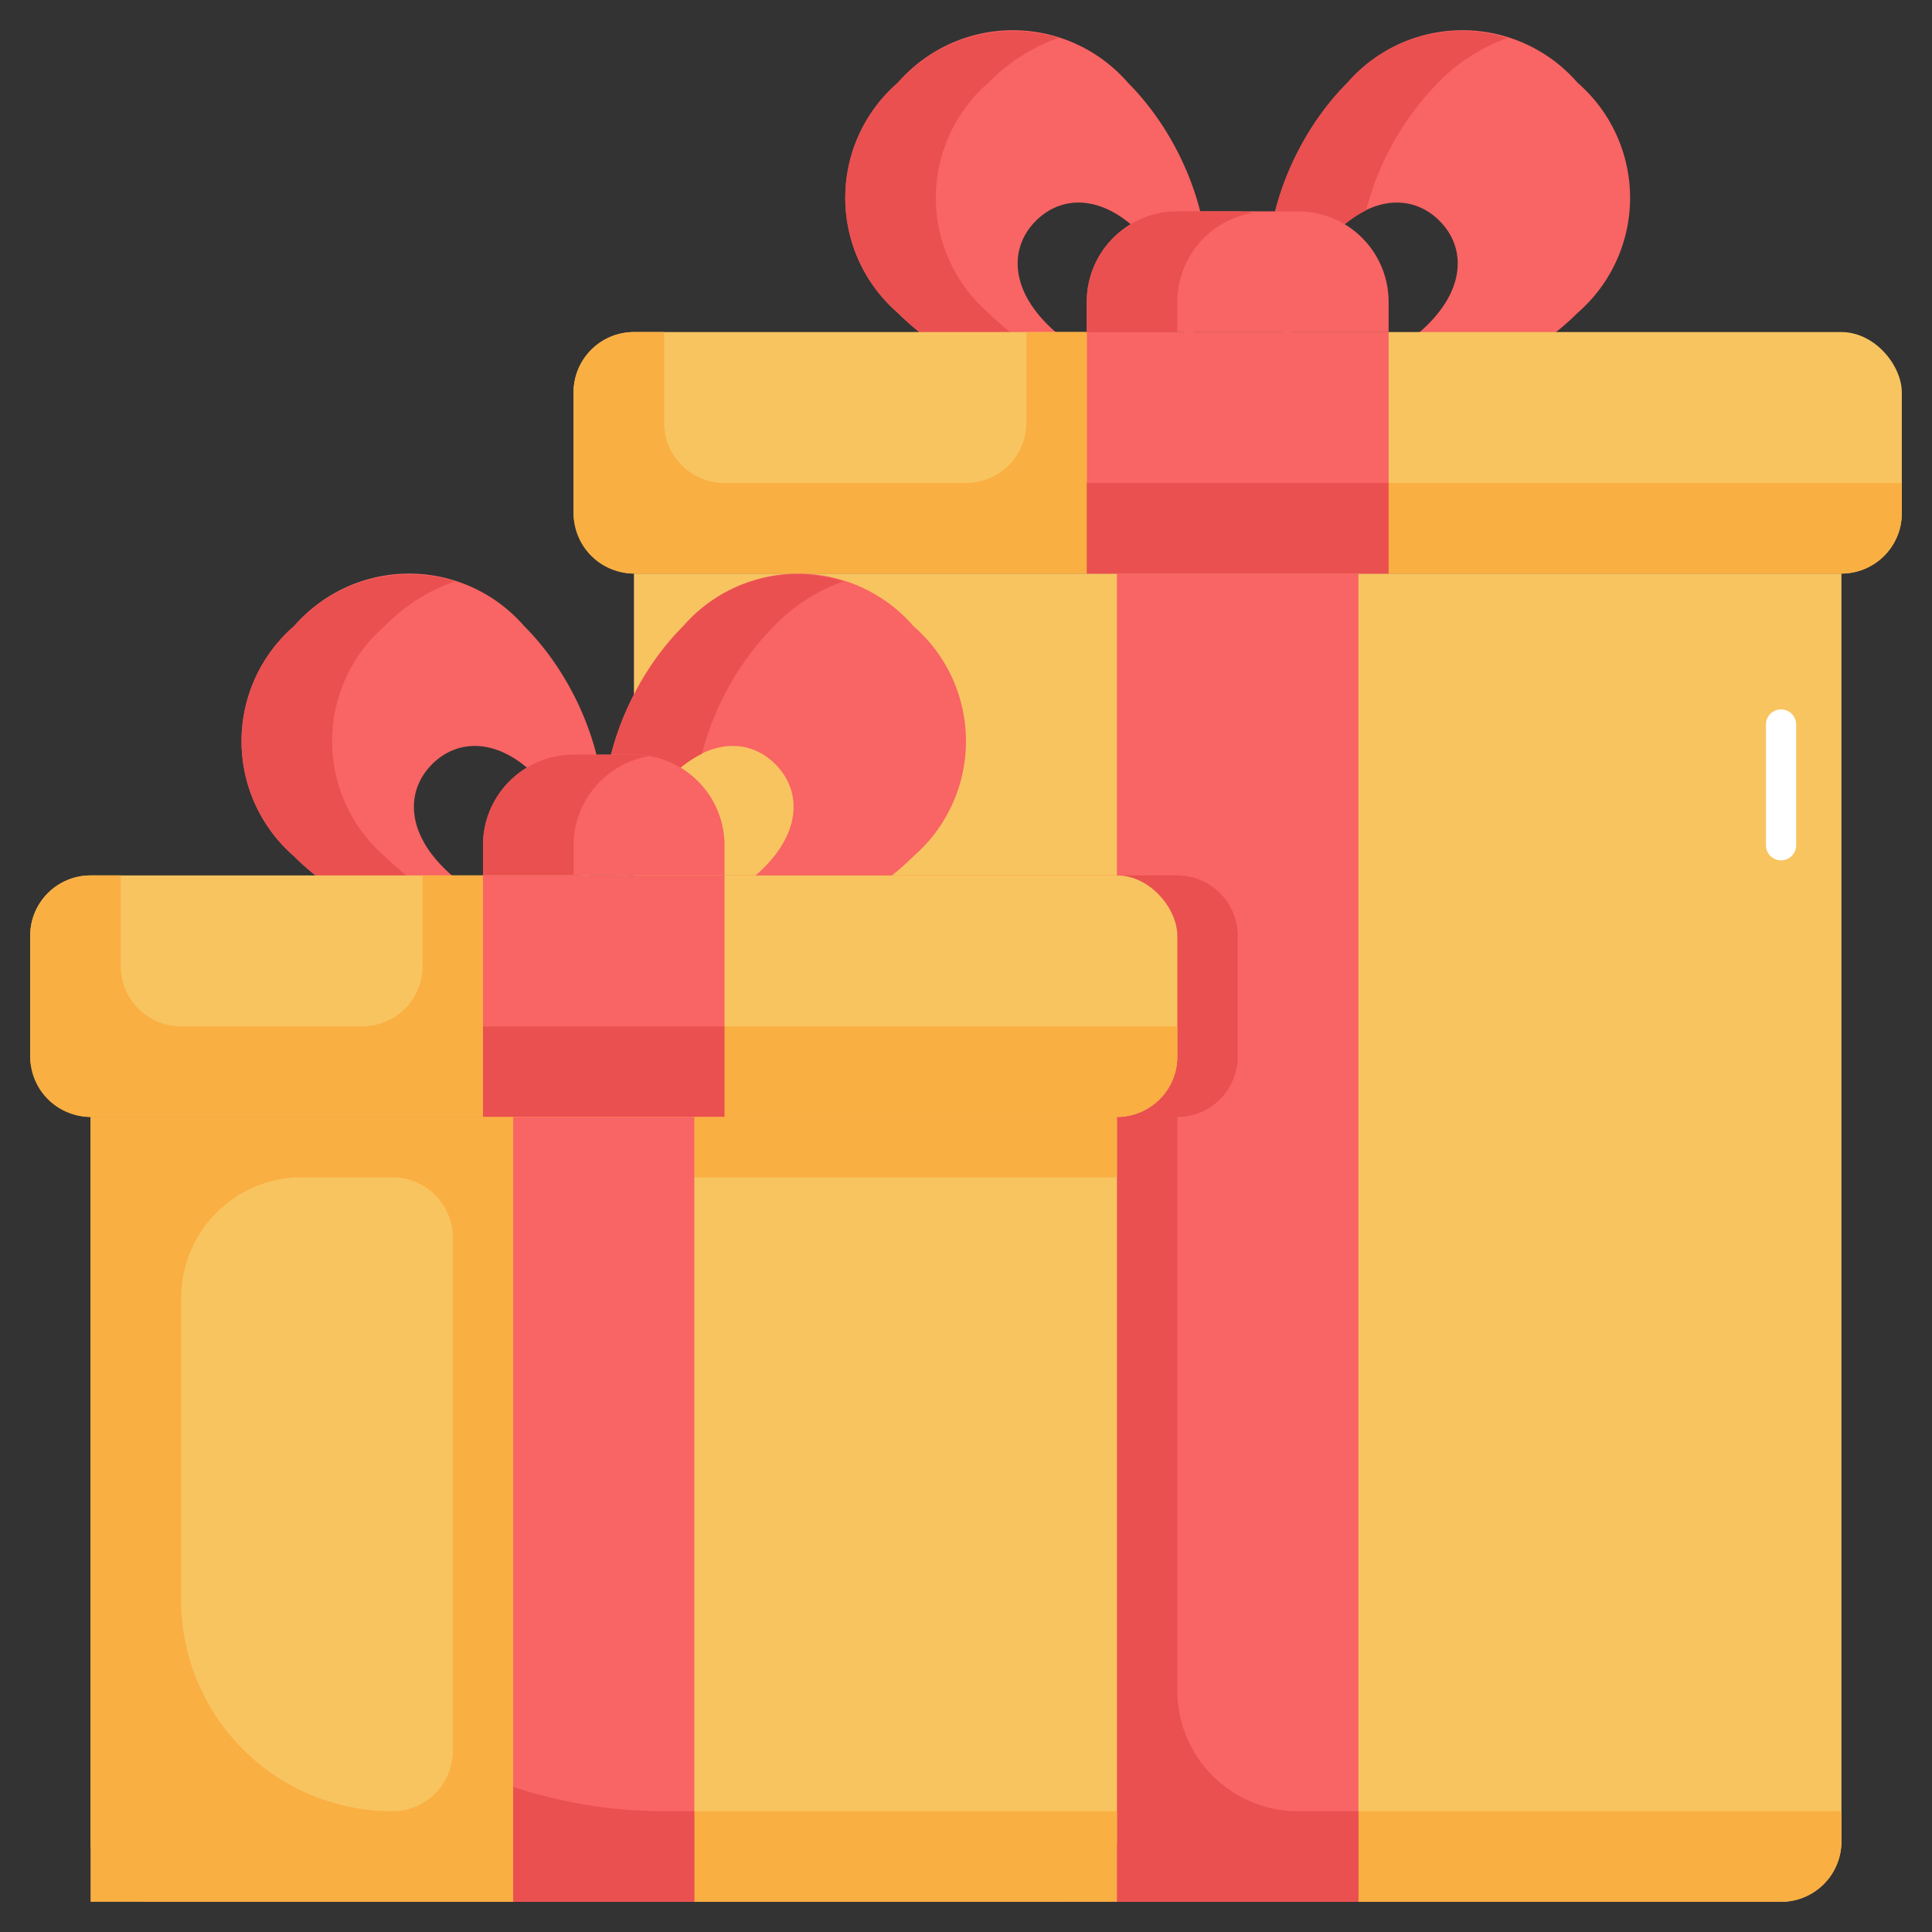
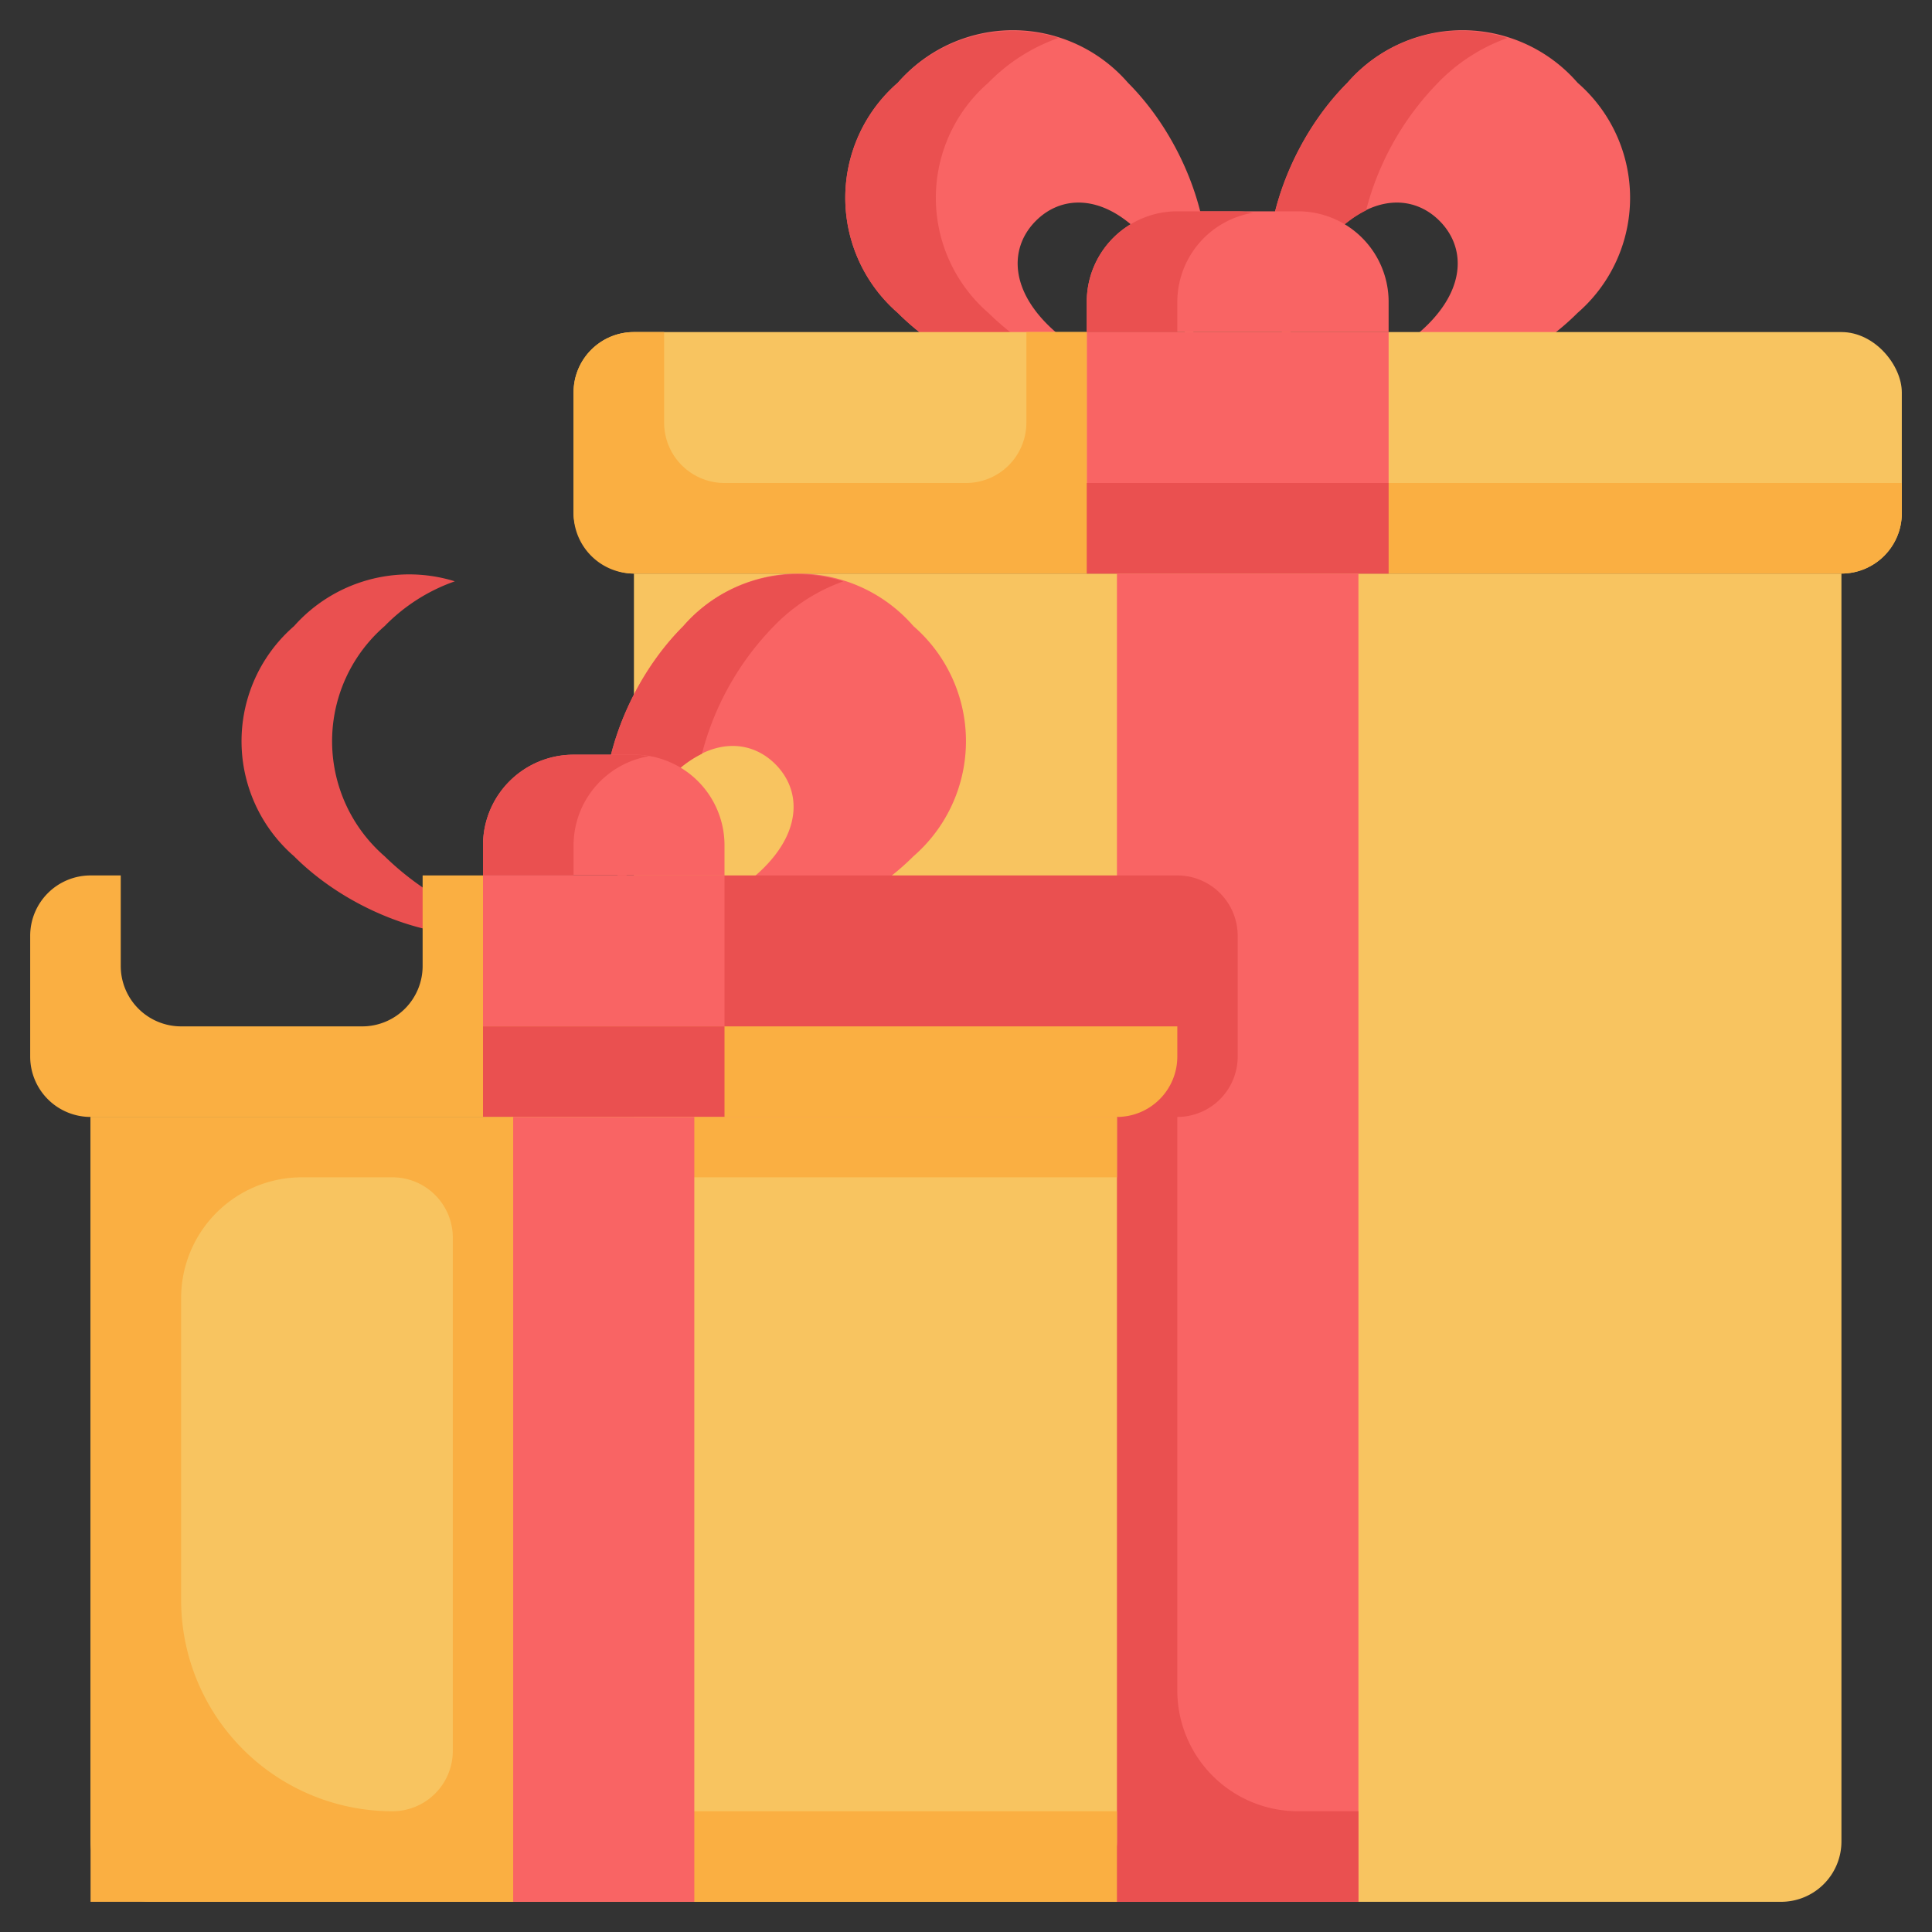
<svg xmlns="http://www.w3.org/2000/svg" viewBox="0 0 64 64">
  <rect x="0" y="0" width="64" height="64" fill="#333333" stroke="none" />
  <g data-name="Layer 31" id="Layer_31">
    <path fill="#f96464" d="m29.741 2.741a5.046 5.046 0 0 0 0 7.624c2.526 2.527 7.044 3.635 9.149 1.525-.842.842-2.93.12-4.193-1.143s-1.224-2.589-.382-3.432 2.168-.882 3.432.382 1.985 3.351 1.143 4.193c2.106-2.105 1-6.623-1.525-9.149a5.046 5.046 0 0 0 -7.624 0z" />
    <path fill="#f96464" d="m52.259 2.741a5.046 5.046 0 0 1 0 7.624c-2.526 2.527-7.044 3.635-9.149 1.525.842.842 2.93.12 4.193-1.143s1.224-2.589.382-3.432-2.168-.882-3.432.382-1.985 3.351-1.143 4.193c-2.106-2.105-1-6.623 1.525-9.149a5.046 5.046 0 0 1 7.624 0z" />
    <path fill="#ea5050" d="m44.253 7.7a3.715 3.715 0 0 1 1-.731 9.428 9.428 0 0 1 2.381-4.225 5.977 5.977 0 0 1 2.3-1.484 5 5 0 0 0 -5.3 1.484c-2.526 2.523-3.634 7.041-1.524 9.146-.842-.842-.12-2.93 1.143-4.19z" />
    <path fill="#f8c460" d="m21 19h40a0 0 0 0 1 0 0v42a2 2 0 0 1 -2 2h-36a2 2 0 0 1 -2-2v-42a0 0 0 0 1 0 0z" />
-     <path fill="#fff" d="m59 28.5a.5.5 0 0 1 -.5-.5v-4a.5.5 0 0 1 1 0v4a.5.5 0 0 1 -.5.5z" />
-     <path fill="#faaf42" d="m21 60h40a0 0 0 0 1 0 0v1a2 2 0 0 1 -2 2h-36a2 2 0 0 1 -2-2v-1a0 0 0 0 1 0 0z" />
    <path fill="#ea5050" d="m32.741 10.365a5.046 5.046 0 0 1 0-7.624 6.03 6.03 0 0 1 2.326-1.484 5.1 5.1 0 0 0 -5.326 1.484 5.046 5.046 0 0 0 0 7.624c1.985 1.986 5.2 3.084 7.5 2.446a9.422 9.422 0 0 1 -4.5-2.446z" />
    <rect y="11" x="19" width="44" rx="2" height="8" fill="#f8c460" />
    <path fill="#f96464" d="m39 7h4a3 3 0 0 1 3 3v1a0 0 0 0 1 0 0h-10a0 0 0 0 1 0 0v-1a3 3 0 0 1 3-3z" />
    <path fill="#f96464" d="m36 11h10v8h-10z" />
    <path fill="#faaf42" d="m36 16v-5h-2v3a2 2 0 0 1 -2 2h-8a2 2 0 0 1 -2-2v-3h-1a2 2 0 0 0 -2 2v4a2 2 0 0 0 2 2h40a2 2 0 0 0 2-2v-1z" />
    <path fill="#ea5050" d="m36 16h10v3h-10z" />
    <path fill="#f96464" d="m37 19h8v44h-8z" />
-     <path fill="#f96464" d="m9.741 20.741a5.046 5.046 0 0 0 0 7.624c2.526 2.527 7.044 3.635 9.149 1.525-.842.842-2.93.12-4.193-1.143s-1.224-2.589-.382-3.432 2.168-.882 3.432.382 1.985 3.351 1.143 4.193c2.106-2.105 1-6.623-1.525-9.149a5.046 5.046 0 0 0 -7.624 0z" />
    <path fill="#ea5050" d="m12.741 28.365a5.046 5.046 0 0 1 0-7.624 6.03 6.03 0 0 1 2.326-1.484 5.1 5.1 0 0 0 -5.326 1.484 5.046 5.046 0 0 0 0 7.624c1.985 1.986 5.2 3.084 7.5 2.446a9.422 9.422 0 0 1 -4.5-2.446z" />
    <path fill="#f96464" d="m30.259 20.741a5.046 5.046 0 0 1 0 7.624c-2.526 2.527-7.044 3.635-9.149 1.525.842.842 2.93.12 4.193-1.143s1.224-2.589.382-3.432-2.168-.882-3.432.382-1.985 3.351-1.143 4.193c-2.106-2.105-1-6.623 1.525-9.149a5.046 5.046 0 0 1 7.624 0z" />
    <path fill="#ea5050" d="m22.253 25.7a3.715 3.715 0 0 1 1-.731 9.428 9.428 0 0 1 2.381-4.225 5.977 5.977 0 0 1 2.3-1.484 5 5 0 0 0 -5.3 1.484c-2.526 2.523-3.634 7.041-1.524 9.146-.842-.842-.12-2.93 1.143-4.19z" />
    <path fill="#f96464" d="m19 25h2a3 3 0 0 1 3 3v1a0 0 0 0 1 0 0h-8a0 0 0 0 1 0 0v-1a3 3 0 0 1 3-3z" />
    <g fill="#ea5050">
      <path d="m21.5 25.05a3.048 3.048 0 0 0 -.5-.05h-2a3 3 0 0 0 -3 3v1h3v-1a3 3 0 0 1 2.5-2.95z" />
      <path d="m41.5 7.05a3.048 3.048 0 0 0 -.5-.05h-2a3 3 0 0 0 -3 3v1h3v-1a3 3 0 0 1 2.5-2.95z" />
      <path d="m39 56v-19a2 2 0 0 0 2-2v-4a2 2 0 0 0 -2-2h-18v32a2 2 0 0 0 2 2h22v-3h-2a4 4 0 0 1 -4-4z" />
    </g>
    <path fill="#f8c460" d="m3 37h34a0 0 0 0 1 0 0v24a2 2 0 0 1 -2 2h-30a2 2 0 0 1 -2-2v-24a0 0 0 0 1 0 0z" />
-     <rect y="29" x="1" width="38" rx="2" height="8" fill="#f8c460" />
    <path fill="#f96464" d="m16 29h8v8h-8z" />
    <path fill="#faaf42" d="m16 34v-5h-2v3a2 2 0 0 1 -2 2h-6a2 2 0 0 1 -2-2v-3h-1a2 2 0 0 0 -2 2v4a2 2 0 0 0 2 2h34a2 2 0 0 0 2-2v-1z" />
    <path fill="#ea5050" d="m16 34h8v3h-8z" />
    <path fill="#faaf42" d="m37 39v-2h-34v26h34v-3h-20v-21zm-24 21a7 7 0 0 1 -7-7v-10a4 4 0 0 1 4-4h3a2 2 0 0 1 2 2v17a2 2 0 0 1 -2 2z" />
    <path fill="#f96464" d="m17 37h6v26h-6z" />
-     <path fill="#ea5050" d="m22 60a15.959 15.959 0 0 1 -5-.808v3.808h6v-3z" />
  </g>
</svg>